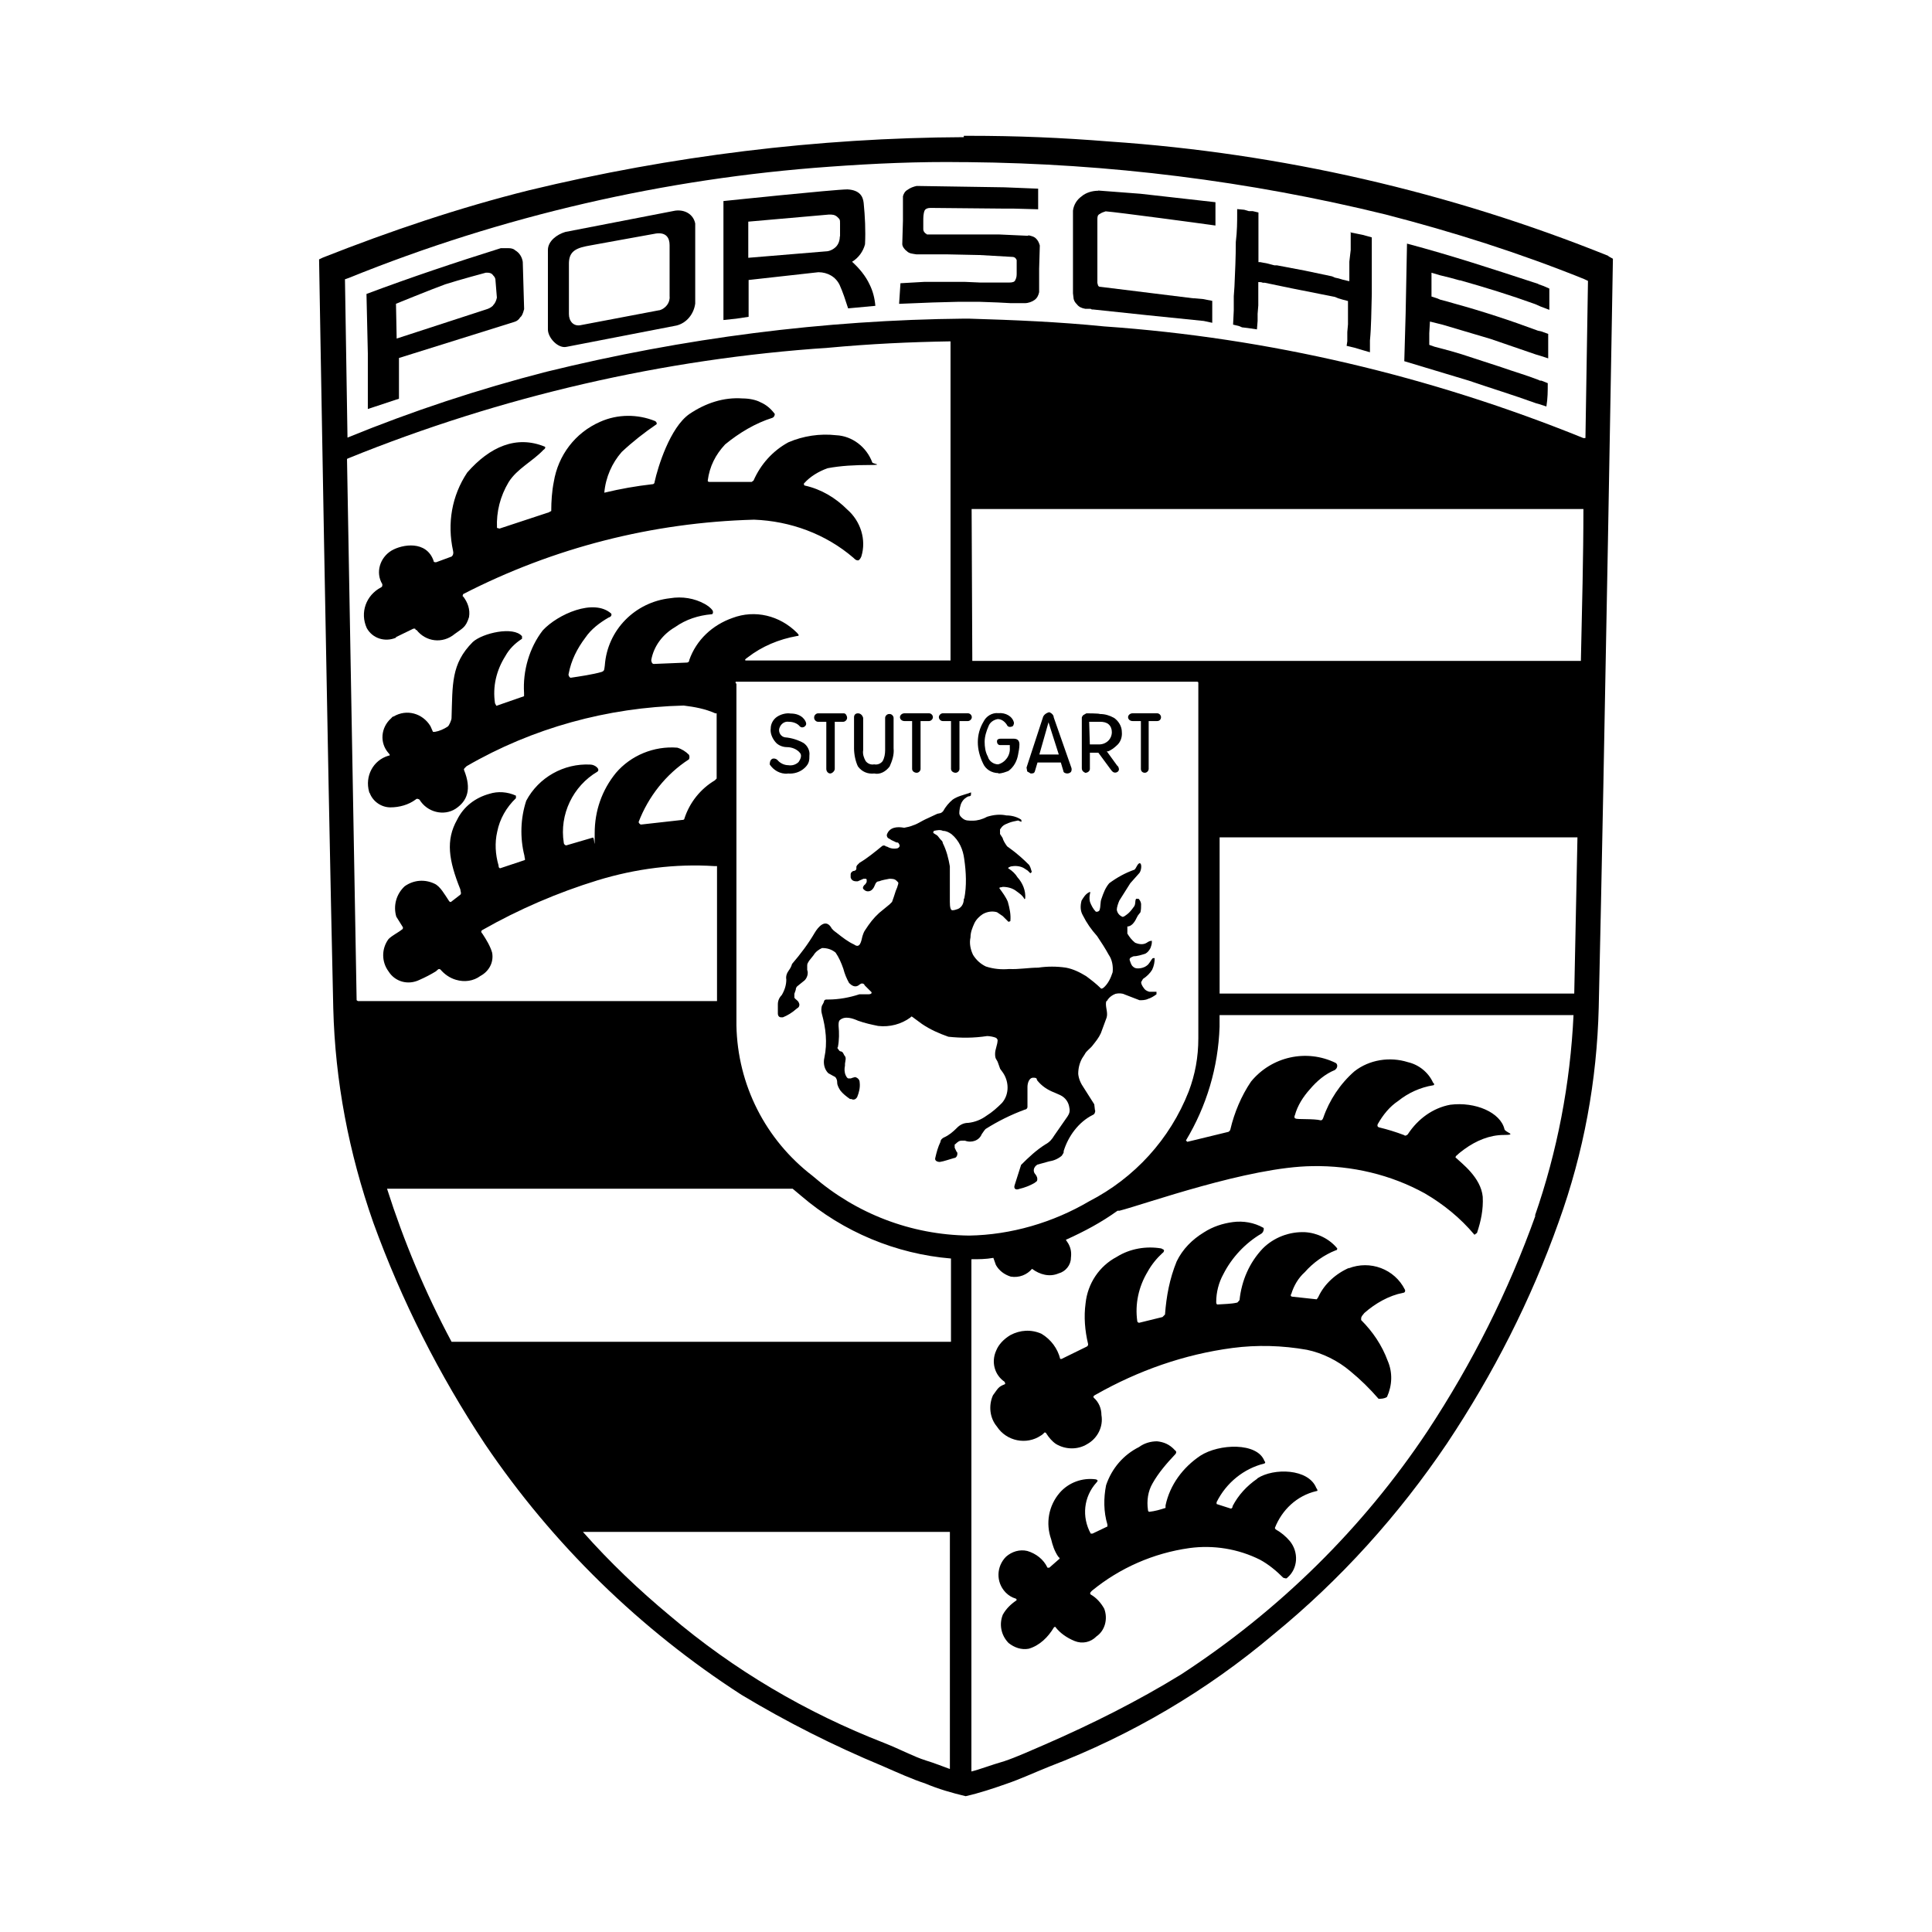
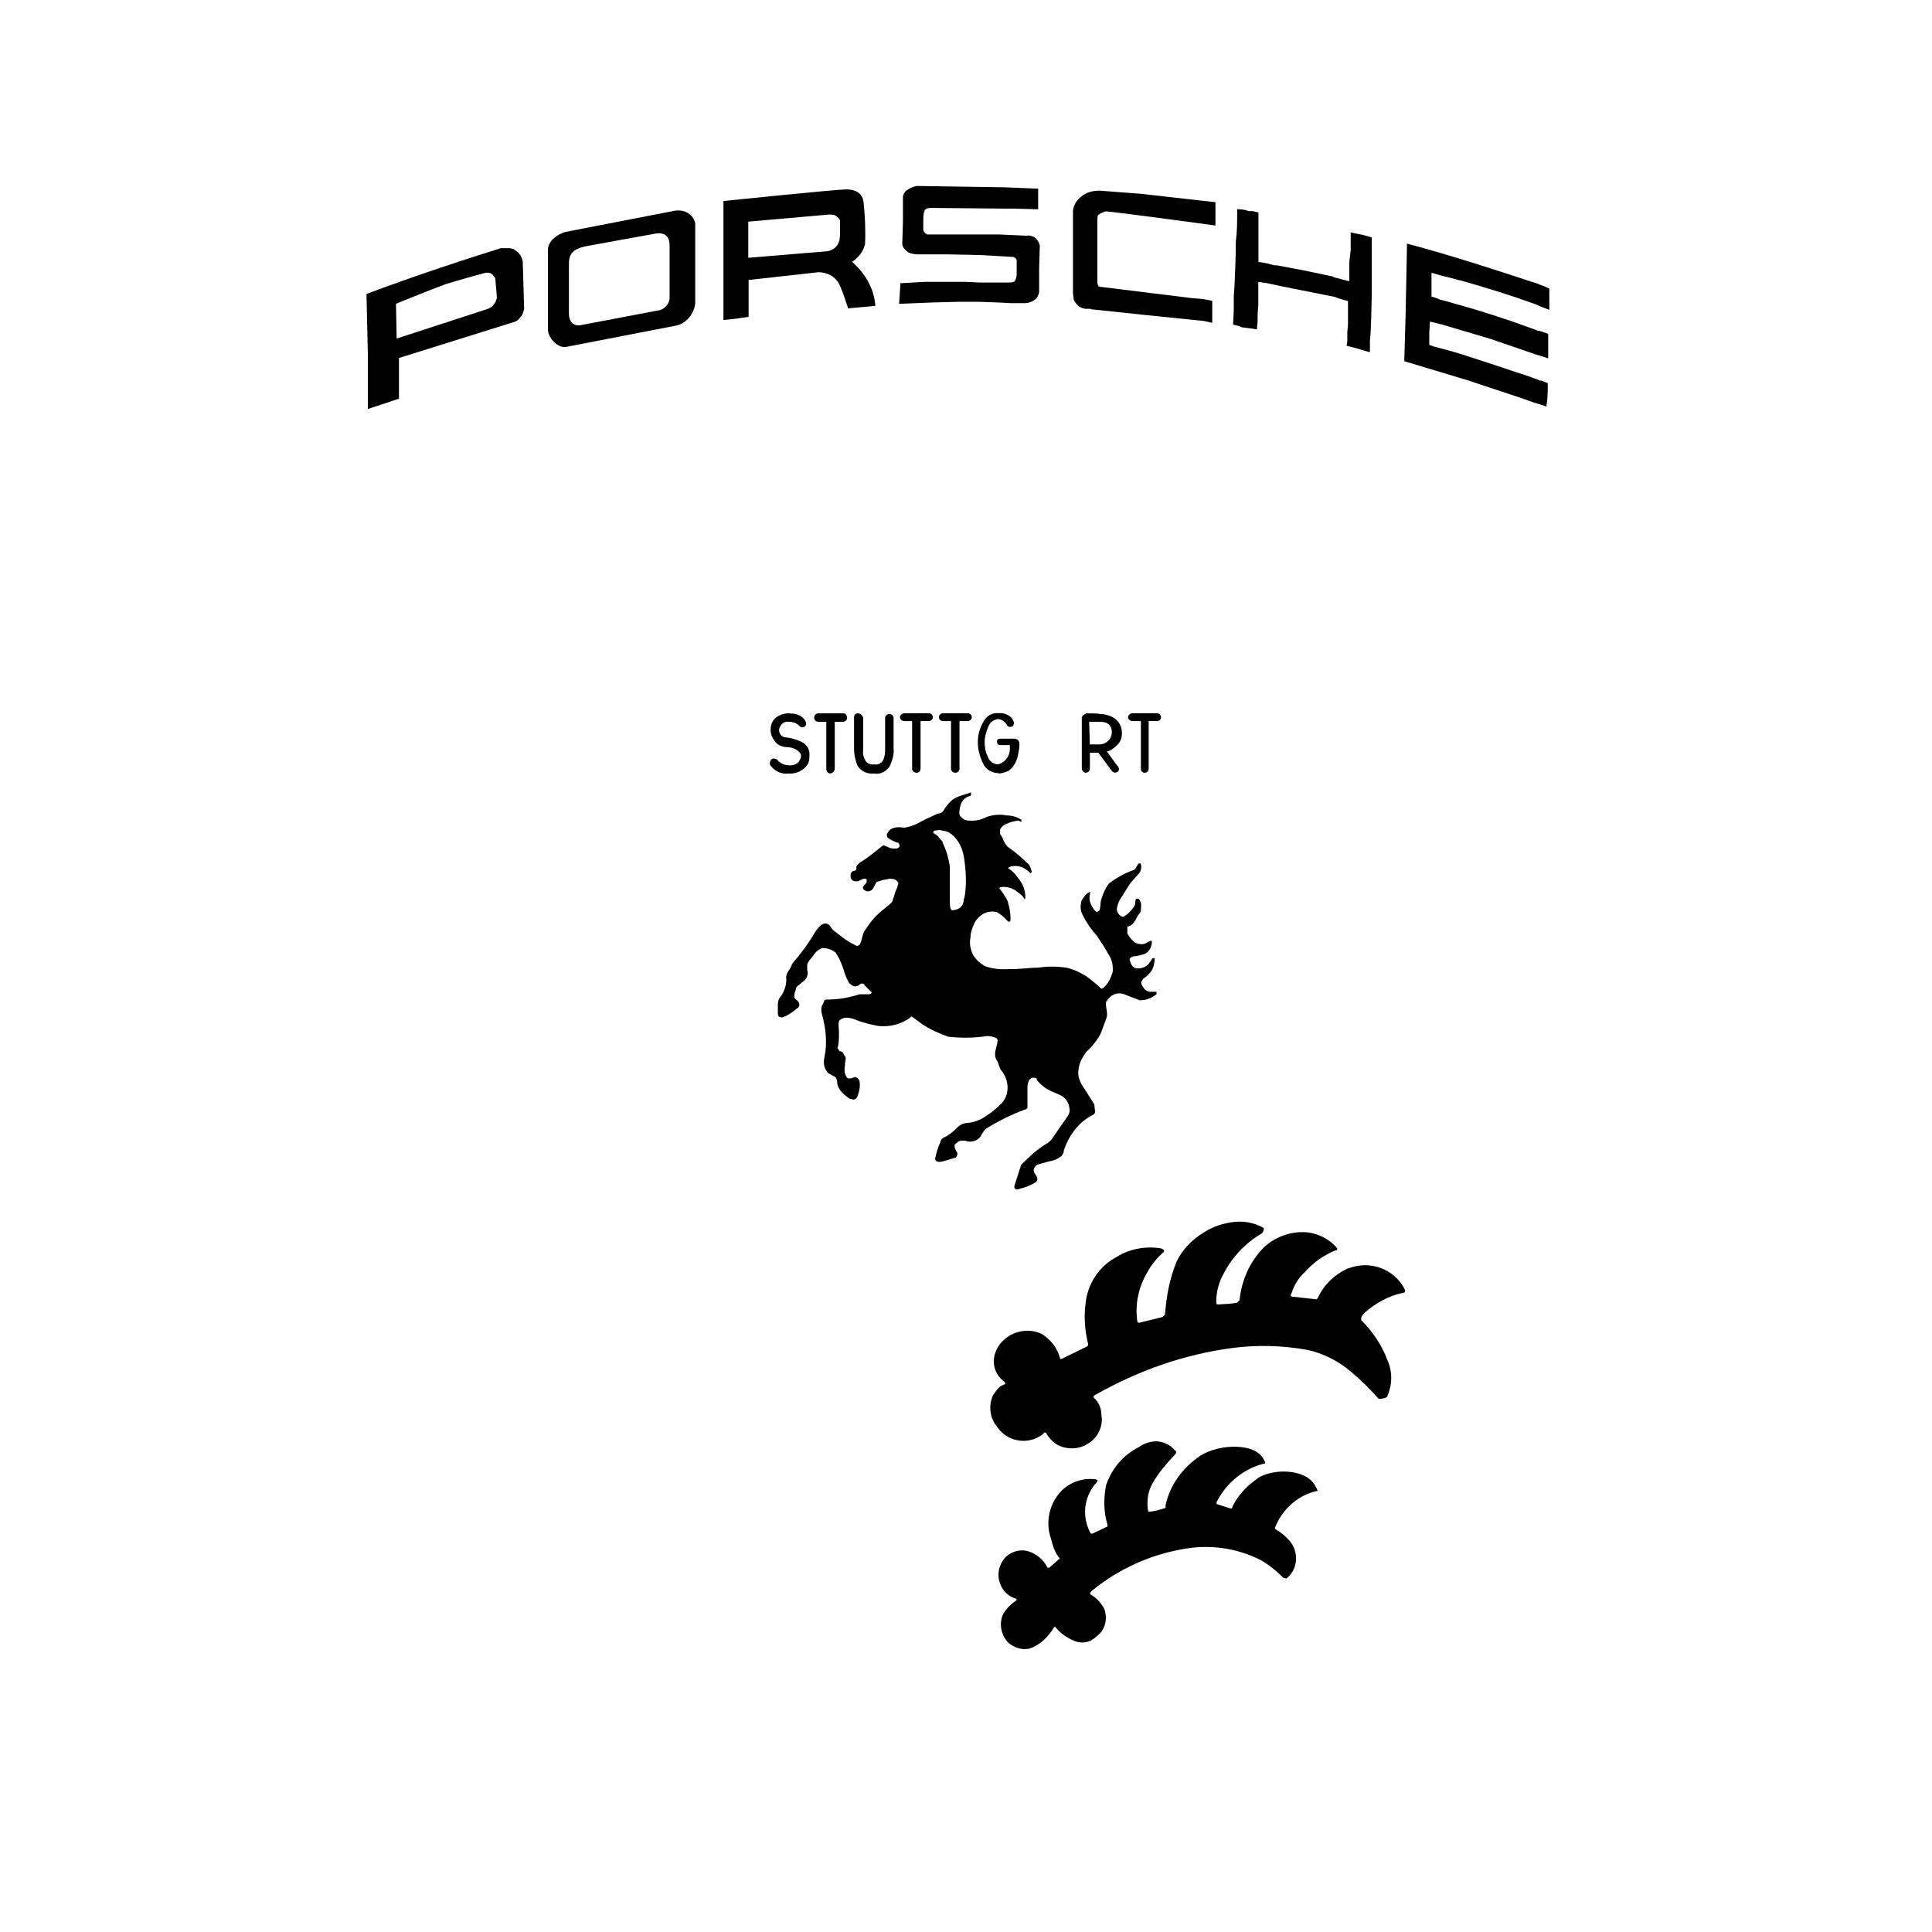
<svg xmlns="http://www.w3.org/2000/svg" viewBox="0 0 512 512" data-name="Layer 1" id="Layer_1">
  <path d="M300.17,191.09h2.18v12.67c0,.67.49,1.03,1.03,1.03s1.03-.49,1.03-1.03v-12.67h2.24c.67,0,1.03-.49,1.03-1.03s-.49-1.03-1.03-1.03h-6.49c-.67,0-1.21.49-1.21,1.03s.49,1.03,1.21,1.03Z" />
  <path d="M249.85,191.09h2.18v12.67c0,.67.67,1.03,1.21,1.03s1.03-.49,1.03-1.03v-12.67h2.24c.49,0,1.03-.49,1.03-1.03s-.49-1.03-1.03-1.03h-6.67c-.49,0-1.03.49-1.03,1.03s.49,1.03,1.03,1.03Z" />
  <path d="M264.64,204.86l-.12.12c1.03,0,1.88-.36,2.73-.67,1.39-1.03,2.24-2.55,2.55-4.3.18-.85.36-1.88.36-2.73s-.36-1.52-1.52-1.52h-3.4c-.85,0-1.03.36-1.03.67,0,.67.36,1.03.85,1.03h2.55v.67c.18,2.06-1.21,3.94-3.09,4.43-1.21,0-2.43-.85-2.73-2.06-.67-1.21-.85-2.55-.85-3.94s.49-2.91,1.03-4.12c.36-1.03,1.39-1.7,2.43-1.88,1.03,0,1.88.67,2.43,1.52.18.49.67.67,1.21.49.49,0,.67-.67.67-1.03-.36-1.7-2.24-2.73-4.12-2.55-1.7-.18-3.27.85-3.94,2.24-1.03,1.7-1.52,3.58-1.52,5.46s.49,3.76,1.39,5.64c.67,1.52,2.24,2.55,4.12,2.55Z" />
  <path d="M287.56,204.74l-.12.06h.18c.67,0,1.21-.49,1.21-1.03v-4.3h2.24l3.4,4.61c.36.49.67.67,1.03.67.67,0,1.03-.49,1.03-.85s-.18-.85-.49-1.03l-2.73-3.76h.36c.85-.36,1.52-.85,2.24-1.52,1.03-.85,1.52-2.24,1.39-3.58,0-1.52-.85-2.91-2.06-3.76-1.21-.67-2.43-1.03-3.76-1.03-.18-.18-3.58-.18-3.58-.18l-.85.49c-.18.18-.36.49-.36.67v13.34c0,.67.36,1.03.85,1.21ZM291.56,191.28c.85,0,1.7.18,2.24.67.55.49.85,1.21.85,2.06,0,1.88-1.52,3.27-3.4,3.27h-2.43l-.18-6h2.91Z" />
-   <path d="M273.07,204.92v.06c.67,0,1.03,0,1.21-.67l.67-2.24h6.18l.67,2.24c0,.49.67.67,1.03.67s.85-.18,1.03-.49c.18-.36.18-.85,0-1.21l-4.61-13.16c0-.67-.67-1.21-1.21-1.39-.67.18-1.52.67-1.7,1.52l-4.3,13.16.18,1.03.85.49ZM277.86,191.4l2.73,8.55h-5.15l2.43-8.55Z" />
  <path d="M178.91,55.83l-29.1,5.64c-2.24.67-4.61,2.43-4.61,4.79v21.04c0,2.24,2.73,5.15,4.97,4.61l29.1-5.64c2.73-.67,4.61-3.09,4.97-5.82v-21.22c-.49-2.43-2.73-3.76-5.34-3.4ZM174.72,82.26l.06-.06-20.74,3.94c-2.06.49-3.27-1.03-3.27-2.91v-13.34c0-2.73,1.21-3.94,4.43-4.61-.18,0,18.67-3.4,18.67-3.4,2.73-.36,3.58,1.21,3.58,3.09v13.52c.18,1.7-1.03,3.27-2.73,3.76Z" />
  <path d="M225.84,69.41v-.06c1.7-1.03,2.91-2.73,3.4-4.61.18-3.76,0-7.34-.36-10.97-.18-1.7-1.03-3.4-4.3-3.58-3.27,0-32.86,3.09-32.86,3.09v31.53l3.4-.36,3.27-.49v-9.76l18.49-2.06c2.43,0,4.61,1.21,5.64,3.4.85,1.88,1.52,3.94,2.24,6.18l7.22-.67c-.18-2.06-.67-3.94-1.52-5.64-1.03-2.24-2.73-4.3-4.61-6ZM222.62,59.04v3.58l-.06.06c0,1.03-.36,2.06-1.03,2.73s-1.7,1.21-2.73,1.21l-10.25.85-10.25.85v-9.58l21.4-1.88c.85,0,1.52,0,2.24.67.73.67.67.85.67,1.52Z" />
  <path d="M272.46,62.31l.06.18-7.88-.36h-18.98l-.49-.36c-.36-.36-.49-.67-.49-1.03v-2.24c0-.85,0-1.88.36-2.73.18-.36.67-.67,1.52-.67l19.16.18h2.73l6.67.18v-5.46l-8.91-.36-23.28-.36c-.85.18-1.7.49-2.43,1.03-.67.36-1.03,1.03-1.21,1.7v6.49l-.18,6.18c0,.67.67,1.52,1.21,1.88.67.67,1.52.67,2.55.85h8.25l8.55.18,8.55.49c.67,0,1.03.36,1.21.85v3.4c0,.67,0,1.21-.36,1.88-.18.49-.67.67-1.7.67h-7.52l-4.12-.18h-10.79l-6.31.36-.36,5.46,8.91-.36,6.85-.18h5.46l4.97.18,3.4.18h3.76c.85,0,1.88-.36,2.55-.85.67-.49,1.03-1.21,1.21-2.06v-6.18l.18-6.18c-.18-.67-.49-1.39-1.03-1.88-.49-.49-1.21-.67-2.06-.85Z" />
  <path d="M291.08,50.49l-.06.06c-1.52,0-3.27.49-4.43,1.52-1.21.85-2.06,2.24-2.24,3.76v21.89l.18,1.52c.18.67.49,1.03.85,1.39.49.67,1.21,1.03,2.24,1.21h1.39l.36.18h.36l14.37,1.52,14.92,1.52,2.24.49v-5.82l-2.55-.49-2.06-.18h-.36l-12.31-1.52-12.31-1.52c-.18,0-.49,0-.67-.36l-.18-.67v-16.79c0-.67,0-1.21.67-1.52.49-.36,1.03-.49,1.52-.67,2.73.18,25.71,3.27,29.1,3.76v-6.18l-19.89-2.24-11.16-.85Z" />
  <path d="M357.35,336.12l.3-.18c-3.58,1.52-6.67,4.3-8.25,7.7-.18.36-.49.85-.67.67l-6.18-.67c-.67,0-.49-.67-.36-.67.67-2.24,1.88-4.3,3.58-5.82,2.24-2.55,5.15-4.61,8.25-5.82.36,0,.36-.36.36-.49-2.06-2.55-5.34-4.12-8.55-4.3-4.12-.18-8.25,1.39-11.16,4.3-3.58,3.76-5.64,8.55-6.18,13.7-.36.36-.49.67-.67.67-1.52.36-3.4.36-5.15.49-.36,0-.36-.49-.36-.67,0-2.55.67-5.15,1.88-7.34,2.24-4.43,5.82-8.25,10.13-10.79.67-.49.67-1.52.49-1.52-2.43-1.39-5.34-1.88-8.06-1.52-2.73.36-5.34,1.21-7.7,2.73-3.09,1.88-5.64,4.43-7.22,7.7-1.88,4.61-2.73,9.22-3.09,14.07l-.67.67-6.18,1.52s-.36,0-.49-.36c-.67-4.61.36-9.22,2.73-13.16,1.03-1.88,2.43-3.58,3.94-4.97.36-.18.49-.67.36-.85l-.67-.36c-3.94-.67-8.25,0-11.82,2.24-4.61,2.43-7.7,7.03-8.25,12.31-.49,3.58-.18,7.22.67,10.79,0,.18,0,.49-.36.67l-6.67,3.27h-.36c-.67-2.73-2.43-5.15-4.97-6.67-2.73-1.21-5.64-1.03-8.25.36-1.7,1.03-3.09,2.43-3.76,4.12-1.39,3.09-.36,6.49,2.24,8.25,0,.18.36.49,0,.67-1.7.67-1.7,1.03-3.09,2.91-1.21,2.73-.85,6,1.03,8.25,2.55,3.94,7.88,4.97,11.64,2.43.36-.18.67-.49,1.03-.85,0,0,.36,0,.49.36.67,1.03,1.52,2.06,2.55,2.73,2.55,1.52,5.82,1.52,8.25,0,2.73-1.52,4.3-4.61,3.76-7.7,0-1.7-.67-3.4-2.06-4.61-.18-.36,0-.49.67-.85,11.16-6.31,23.28-10.61,36.14-12.31,6.49-.85,13.16-.67,19.71.49,4.12.85,8.25,2.91,11.46,5.64,2.73,2.24,5.15,4.61,7.52,7.34.67,0,1.52,0,2.24-.49,1.39-3.09,1.52-6.49.18-9.58-1.52-4.12-3.94-7.7-7.03-10.79v-.36c0-.67.36-.85.85-1.52,2.91-2.55,6.49-4.61,10.25-5.34.49,0,.67-.49.49-.85-2.73-5.46-9.22-7.88-14.92-5.64Z" />
  <path d="M239.72,191.09h2v12.67c0,.67.67,1.03,1.21,1.03s1.03-.49,1.03-1.03v-12.67h2.24c.49,0,1.03-.49,1.03-1.03s-.49-1.03-1.03-1.03h-6.49c-.67,0-1.21.49-1.21,1.03s.49,1.03,1.21,1.03Z" />
  <polygon points="357.83 61.59 357.95 61.61 357.95 61.47 357.83 61.59" />
  <path d="M357.95,61.61v4.64l-.36,3.09v5.15h-.18l-1.52-.36-1.21-.36-.85-.18-.85-.36-7.22-1.52-7.34-1.39h-.67l-1.88-.49-1.88-.36h-.49v-13.16l-1.52-.36h-1.03l-1.21-.36-1.88-.18v1.39c0,1.88,0,4.43-.36,7.34,0,3.94-.18,7.88-.36,11.82l-.18,2.55v3.76l-.18,3.76,1.52.36.85.36,1.52.18,2.43.36.18-2.24v-1.88l.18-2.24v-6.18c.36,0,.85,0,1.21.18h.49l7.34,1.52,11.28,2.24.85.36,1.21.36,1.39.36v6.18l-.18,2.06v2.43l-.18,1.21,2.06.49,1.21.36,1.21.36,1.7.49v-3.09c.36-3.76.36-7.7.49-12.31v-15.04l-2.43-.67-3.15-.64Z" />
-   <path d="M104.94,169.02v-.18s4.61-2.24,4.61-2.24h.49s0,.36.36.36c2.43,3.09,6.85,3.76,10.13,1.03,2.06-1.52,2.91-1.7,3.76-4.43.36-2.06-.36-3.94-1.52-5.46-.36,0,0-.67,0-.67,23.95-12.31,50.14-18.98,77.06-19.71,9.58.36,18.98,3.76,26.37,10.13.36.36.67.67,1.21.67.49-.18.67-.67.85-1.03,1.39-4.43-.18-9.4-3.76-12.49-3.09-3.09-6.85-5.34-11.16-6.31-.36,0-.36-.67-.18-.67,1.52-1.7,3.76-3.09,6.18-3.94,3.58-.67,7.22-.85,11.16-.85s.67-.36.67-.67c-1.52-4.12-5.34-7.03-9.58-7.22-4.3-.49-8.73.18-12.67,1.88-4.12,2.24-7.34,5.82-9.22,10.13l-.49.36h-11.16c-.18,0-.49,0-.49-.36.49-3.76,2.06-6.85,4.61-9.58,3.76-3.09,8.06-5.64,12.49-7.03.49-.18.67-.67.67-1.03-1.03-1.39-2.24-2.43-3.76-3.09-1.21-.67-3.09-1.03-4.79-1.03-4.97-.36-9.76,1.21-14.07,4.12-5.15,3.58-8.37,14.07-9.22,17.95,0,.36-.18.67-.67.67-4.3.49-8.37,1.21-12.67,2.24.36-4.12,2.06-7.88,4.61-10.79,2.91-2.73,6-5.15,9.22-7.34.18-.18,0-.67-.36-.85-4.61-1.88-9.94-1.88-14.55.18-6.67,2.91-11.16,8.91-12.31,15.95-.49,2.43-.67,5.15-.67,7.7l-.67.36-13.04,4.3-.67-.18c-.18-4.3.85-8.37,3.09-12.13,2.24-3.58,6.31-5.46,9.22-8.55.36-.18.67-.67.36-.85-7.52-3.09-14.55,0-20.55,6.85-4.12,6.18-5.34,13.52-3.76,20.74.18.67,0,1.21-.36,1.52l-4.12,1.52c-.36,0-.67,0-.67-.36-1.88-5.46-8.25-4.43-11.16-2.73-3.09,1.88-4.3,5.82-2.43,8.91,0,.49,0,.67-.36.85-3.94,2.06-5.64,6.67-3.76,10.79,1.52,2.73,4.79,3.76,7.7,2.55Z" />
  <path d="M136.47,66.32v-.06c-.49-.36-1.03-.49-1.7-.49h-2.06c-12,3.76-23.77,7.7-35.59,12.13l.36,15.76v14.73l8.25-2.73v-10.79l30.62-9.58c.67-.18,1.21-.67,1.52-1.21.49-.36.67-1.03.85-1.52,0-.18.18-.49.18-.67l-.36-12.49c-.18-1.21-.85-2.43-2.06-3.09ZM130.65,80.93v.06c-.49.49-1.21.85-1.88,1.03l-23.65,7.7-.18-9.22s9.22-3.76,13.04-5.15c3.76-1.21,10.79-3.09,10.79-3.09h.36c.67,0,1.21.18,1.52.67.49.49.67.85.67,1.52l.36,4.43c-.18.85-.49,1.52-1.03,2.06Z" />
  <path d="M333.27,391.72l-.12.18c-2.73,1.88-4.97,4.3-6.49,7.22,0,.36-.18.67-.49.67l-3.76-1.21v-.49c2.55-5.15,7.22-8.91,12.67-10.25.36-.18.18-.49,0-.67-1.88-4.97-12-4.61-16.98-1.39-4.61,3.09-8.06,7.7-9.22,13.16v.67c-1.52.49-2.73.85-4.3,1.03-.18,0-.36-.18-.36-.49-.36-2.43,0-4.97,1.21-7.03,1.52-2.73,3.76-5.34,6-7.7.36-.36.36-.85,0-1.03-1.52-1.7-3.09-2.24-4.79-2.43-1.7,0-3.4.49-4.79,1.52-4.12,2.06-7.22,5.64-8.73,10.13-.67,3.4-.67,7.03.36,10.43v.49l-3.94,1.88h-.49c-2.43-4.43-1.88-9.76,1.52-13.52.36-.36.49-.67-.18-.85-3.58-.49-7.22.85-9.58,3.58-2.91,3.4-3.76,8.06-2.24,12.31.36,1.52.85,3.09,1.88,4.61,0,0,.67.49.18.67l-2.55,2.24h-.49c-1.03-2.24-3.09-3.76-5.34-4.43-2.06-.49-4.12.18-5.64,1.52-2.55,2.55-2.73,6.67-.18,9.4l.18.18c.67.67,1.52,1.21,2.55,1.52.18,0,.36.36.18.49-1.52,1.03-2.73,2.24-3.58,3.76-1.03,2.55-.49,5.46,1.52,7.52,1.52,1.21,3.4,1.88,5.34,1.52,2.91-.85,5.15-3.09,6.67-5.64,0,0,.36-.36.49,0,1.21,1.52,2.91,2.73,4.97,3.58,2.06.85,4.3.36,5.82-1.21,2.24-1.52,3.09-4.61,2.06-7.34-.85-1.52-2.06-2.91-3.58-3.76-.36-.36,0-.67.36-1.03,7.34-6,16.25-9.94,25.83-11.28,6.31-.85,12.85.18,18.67,3.09,2.24,1.21,4.3,2.91,6.18,4.79.18,0,.85.36,1.03,0,2.91-2.43,3.09-6.85.67-9.76-1.03-1.21-2.24-2.24-3.76-3.09l-.18-.36c1.88-4.79,5.82-8.55,10.97-9.76.49,0,.36-.36,0-.85-2.06-5.15-11.28-5.34-15.58-2.55Z" />
  <path d="M407.67,75.35l-.06-.18h-.18c-11.46-3.76-22.92-7.52-34.56-10.61l-.36,18.49-.36,12.67,17.1,5.15c5.46,1.88,11.64,3.76,17.83,6l.67.18,2.06.67c.36-2.24.36-3.94.36-6.18l-1.7-.67h-.36l-.36-.18c-3.09-1.21-6.67-2.24-9.94-3.4l-10.43-3.4-2.24-.67-2.43-.67-2.55-.67-1.39-.49v-3.09l.18-3.09,3.4.85,12.67,3.76,12,4.12,1.21.36,2.06.67v-6.49l-1.88-.67-.85-.18c-7.34-2.73-14.73-5.15-22.25-7.22l-1.7-.49-1.88-.49-.85-.36-1.52-.49v-6.31l2.24.67,2.73.67,2.43.67h.18c6.67,1.88,13.34,3.94,19.89,6.31l1.52.67,2.24.85v-5.64l-1.52-.67-1.39-.49Z" />
  <path d="M208.68,204.98c1.7.18,3.4-.36,4.61-1.52,1.21-1.15,1.21-2.06,1.21-3.27.18-1.21-.49-2.55-1.52-3.27-1.52-.85-3.27-1.39-4.97-1.52-1.03-.18-1.7-1.21-1.52-2.24.36-1.39,1.52-2.06,2.55-1.88,1.03,0,2.24.36,2.91,1.21.67.67,1.7,0,1.7-.67s-1.03-2.73-4.12-2.73c-1.21-.18-2.55.18-3.58.85-1.03.67-1.7,1.88-1.7,3.09-.18,1.21.36,2.55,1.21,3.58.67.85,1.88,1.39,3.09,1.39s2.73.49,3.58,1.7c.36.67,0,1.52-.49,2.24-.67.67-1.7,1.03-2.73.85-1.03,0-2.06-.49-2.73-1.21-.36-.49-1.03-.67-1.52-.49-.67.36-.67,1.21-.67,1.52,1.03,1.52,2.73,2.55,4.79,2.43l-.12-.06Z" />
  <path d="M231.66,204.98h0c1.52.36,3.09-.49,4.12-1.88.67-1.52,1.21-3.09,1.03-4.79v-8.06c0-.49-.49-1.03-1.03-1.03h-.18c-.49,0-1.03.49-1.03,1.03v8.55c0,1.03-.18,2.06-.67,2.91-.49.67-1.39,1.03-2.24.85-.85.18-1.7-.18-2.24-.85-.49-.85-.85-1.88-.67-2.91v-8.55c-.18-.67-.67-1.21-1.39-1.21s-1.03.49-1.03,1.03v8.25c0,1.52.36,3.4,1.03,4.79,1.03,1.39,2.55,2.06,4.3,1.88Z" />
  <path d="M216.8,191.28h2.18v12.49c0,.67.49,1.21,1.03,1.21s1.21-.67,1.21-1.21v-12.49h2.24c.49,0,1.03-.49,1.03-1.03s-.36-1.21-.85-1.21h-6.85c-.49,0-1.03.49-1.03,1.03v.18c0,.49.49,1.03,1.03,1.03Z" />
-   <path d="M426.22,67.89l.06-.06c-42.14-16.98-86.82-27.22-132.18-30.32-12.85-1.03-24.49-1.52-37.47-1.52h-1.21v.36c-38.86.18-77.55,4.97-115.2,14.07-18.49,4.61-36.8,10.79-54.63,17.83l-1.03.49s2.24,132.66,3.76,198.45c.49,19.34,4.12,38.32,10.61,56.81,7.52,20.74,17.46,40.38,29.59,58.69,17.95,26.56,41.11,49.11,67.97,66.45,12,7.22,24.49,13.52,37.35,18.86,4.3,1.88,8.06,3.58,11.28,4.61,3.58,1.52,7.22,2.55,10.79,3.4,3.76-.85,7.34-2.06,10.79-3.27,3.58-1.21,7.22-2.91,11.46-4.61,21.58-8.25,41.59-20.01,59.24-34.92,17.83-14.55,33.23-31.65,46.08-50.69,12.31-18.49,22.25-38.02,29.59-58.69,6.67-18.49,10.13-37.47,10.61-56.81,1.52-65.91,3.76-198.45,3.76-198.45l-1.21-.67ZM94.87,265.31l-.36-.24-2.55-143.45.36-.18c40.56-16.43,83.55-26.37,127.2-29.28,11.16-1.03,21.4-1.52,32.38-1.7v84.58h-54.08c-.67,0-.36-.36.36-.85,3.76-2.91,8.25-4.79,13.04-5.64.49,0,.67-.18,0-.85-4.61-4.61-11.16-6.18-17.1-3.94-5.34,1.88-9.58,5.82-11.46,11.16,0,.49-.36.67-.67.67l-8.73.36c-.49,0-.67-.67-.67-1.03.67-3.76,3.09-6.85,6.31-8.73,2.91-2.06,6.18-3.09,9.58-3.4h.18c.36-.18.36-.67.18-1.03-.49-.67-1.21-1.21-2.06-1.7-2.73-1.52-6-2.06-9.22-1.52-9.22,1.03-16.61,8.37-17.28,17.83-.18,1.03,0,1.39-.85,1.7-2.24.67-6,1.21-8.06,1.52-.36.18-.85-.67-.67-1.03.67-3.58,2.24-6.67,4.43-9.58,1.52-2.24,3.76-3.94,6.18-5.34.67-.18.85-.67.67-1.03-4.61-4.12-14.19.18-18.13,4.43-3.58,4.61-5.34,10.79-4.97,16.61v.85l-7.34,2.55-.36-.67c-.67-4.43.36-8.73,2.73-12.49,1.03-1.88,2.55-3.4,4.43-4.61v-.67c-2.24-2.73-10.43-.85-13.04,1.52-5.82,5.82-5.34,11.28-5.64,20.19,0,.49-.67,2.06-1.03,2.24-1.03.67-2.24,1.21-3.4,1.39h-.49l-.67-1.52c-2.06-3.4-6.31-4.61-9.76-2.55-.36,0-.49.36-.67.49-2.73,2.43-3.09,6.49-.67,9.22.36.36.49.67,0,.67-4.12,1.21-6.31,5.46-5.15,9.58,0,.12.06.24.18.36.85,2.24,3.09,3.76,5.46,3.76s4.79-.67,6.67-2.06c.36-.36.67-.18,1.03,0,2.06,3.4,6.49,4.43,9.58,2.43,3.09-2.06,4.3-5.15,2.24-10.25-.18-.36.36-.67.67-1.03,17.46-10.13,37.35-15.58,57.54-16.07,2.91.36,5.64.85,8.37,2.06h.36v17.28l-.49.49c-3.76,2.24-6.67,5.82-8.06,10.13,0,.24-.22.36-.67.36l-10.79,1.21c-.36,0-.67-.49-.67-.67,2.55-6.67,7.22-12.67,13.34-16.61.18-.36.18-.85,0-1.21-.85-.85-1.88-1.52-3.09-1.88-6.18-.49-12.31,2.06-16.25,6.67-3.76,4.61-5.64,10.13-5.64,15.95s0,1.03-.49,1.21l-7.03,2.06c-.36,0-.67-.36-.67-.67-1.21-7.52,2.43-15.04,8.91-18.86.85-.67-.67-1.88-1.88-1.88-7.03-.36-13.7,3.4-16.98,9.58-1.52,4.61-1.7,9.76-.49,14.55,0,.49.36,1.21,0,1.21l-6.18,2.06c-.36.18-.67,0-.67-.67-.85-2.91-1.03-6-.36-8.91.67-3.4,2.43-6.49,4.97-8.91v-.67c-2.24-1.03-4.79-1.21-7.03-.49-3.76,1.03-6.85,3.4-8.55,6.85-3.09,5.46-2.24,10.79.85,18.49,0,.49.36,1.03,0,1.39l-2.43,1.88c-.18.18-.49,0-.67-.36-1.03-1.52-2.24-3.76-3.76-4.43-2.55-1.21-5.46-1.03-7.88.67-2.24,2.06-3.09,5.15-2.24,8.06l1.7,2.73c.18.18,0,.67-.18.67-1.03.85-2.55,1.52-3.58,2.55-1.88,2.55-1.88,6,0,8.55,1.7,2.73,5.15,3.76,8.25,2.24,1.52-.67,2.91-1.39,4.3-2.24.49-.36.67-.85,1.21-.49,1.03,1.21,2.43,2.24,4.12,2.73,2.24.67,4.61.36,6.49-1.03,2.24-1.21,3.58-3.58,3.09-6.18-.49-1.7-1.52-3.4-2.55-4.97-.44-.44-.44-.79,0-1.03,9.58-5.46,20.01-9.94,30.5-13.16,10.13-3.09,20.55-4.43,30.98-3.76h.67v35.77h-95.19ZM251.73,468.78h-.06c-1.88-.67-3.94-1.52-6.31-2.24-3.27-1.03-6.67-2.91-10.97-4.61-20.74-8.06-39.9-19.34-56.81-33.71-8.25-6.85-15.95-14.19-23.1-22.25h97.25v62.81ZM252.03,355.59H119.67c-7.03-13.16-12.67-26.68-17.1-40.56h107.5l2.24,1.88c11.16,9.58,25.16,15.4,39.71,16.61v22.07ZM215.41,311.69l-.06-.06c-12.49-9.58-19.89-24.13-20.19-39.9v-90.58c-.36,0-.18-.49-.18-.49h122.23c.36,0,.36.18.36.36v94.16c0,4.97-.85,9.58-2.55,14.07-4.97,12.67-14.37,22.92-26.37,29.1-9.58,5.64-20.74,8.91-31.83,9.09-15.4-.18-29.95-5.82-41.41-15.76ZM406.76,322.24l.18-.18c-7.22,20.19-16.79,39.23-28.62,57.18-17.1,25.71-39.35,47.6-65.42,64.57-11.46,7.03-23.46,13.04-35.95,18.49-3.94,1.7-7.7,3.4-10.79,4.43-3.58,1.03-6.67,2.24-8.73,2.73v-135.75c2.06,0,3.76,0,5.82-.36l.67,1.88c.85,1.52,2.24,2.55,3.94,3.09,2.24.36,4.3-.49,5.64-2.06,2.06,1.52,4.61,2.24,7.03,1.21,1.88-.49,3.27-2.24,3.27-4.12.18-1.39,0-2.55-.67-3.76l-.67-1.03c4.97-2.24,9.4-4.61,13.7-7.7h.49c6.67-1.7,34.26-11.64,51.17-11.82,10.43-.18,20.74,2.24,29.77,7.22,4.97,2.91,9.4,6.49,13.16,10.97l.67-.49c1.03-3.09,1.7-6.18,1.52-9.58-.49-5.15-5.64-8.91-7.22-10.43,0,0,0-.36.49-.67.49-.49,1.21-1.03,1.88-1.52,3.09-2.24,6.67-3.76,10.43-3.76s.36-.67.18-1.52c-1.03-4.43-7.7-7.34-14.37-6.49-4.61.85-8.55,3.76-11.16,7.7-.18.36-.85.67-1.03.36-2.24-.85-4.43-1.52-6.67-2.06-.67-.18-.36-.85-.36-.85,1.39-2.43,3.09-4.61,5.46-6.18,2.55-2.06,5.82-3.58,9.22-4.12.36,0,.36-.49,0-.67-1.21-2.73-3.76-4.79-6.67-5.46-4.79-1.52-10.25-.67-14.19,2.43-3.76,3.27-6.67,7.7-8.25,12.31-.18.49-.36.67-.67.67-1.88-.49-6.31-.18-6.67-.49-.36,0-.36-.67-.18-.85.67-2.55,2.24-4.97,3.94-6.85,1.88-2.24,4.12-4.12,6.67-5.15l.36-.36c.36-.49.36-1.21-.18-1.52-7.7-3.76-16.98-1.7-22.43,4.97-2.55,3.76-4.43,8.25-5.46,12.67,0,.18-.36.67-.67.67l-9.22,2.24-1.52.36-.36-.36c5.46-9.09,8.55-19.34,8.91-30.13,0,.18,0-3.09,0-3.09h93.8c-.85,18.13-4.3,36.14-10.25,53.23ZM417.19,263.31h-93.98v-41.41h94.83l-.85,41.41ZM418.95,175.15h-161.28l-.18-40.26h162.13c0,12.67-.36,26.01-.67,40.26ZM420.16,116.03l-.06.06h-.49c-40.56-16.43-83.37-26.56-127.02-29.59-12-1.21-23.95-1.7-35.95-2.06h-1.03c-37.35.36-74.46,5.15-110.77,14.07-17.95,4.61-35.59,10.43-52.75,17.46l-.67-41.96,1.03-.36c40.56-16.43,83.73-26.37,127.39-29.47,11.64-.85,23.65-1.39,35.59-1.21h1.03c37.35.36,74.46,4.97,110.77,13.88,17.83,4.61,35.29,10.13,52.57,17.1l1.03.49-.67,41.59Z" />
  <path d="M290.23,294.29l-.06-.12-.18-1.52-2.73-4.3c-.85-1.21-1.39-2.43-1.52-3.76,0-1.52.36-2.91,1.03-4.12l.67-1.03c.49-1.03,1.52-1.52,2.24-2.55.67-.85,1.52-1.88,2.06-3.09l1.52-4.12c.36-1.21-.18-2.43-.18-3.58s.36-.67.49-1.21c.49-.67,1.21-1.21,2.06-1.52.85-.18,1.7-.18,2.43.18l3.94,1.52c.67,0,1.52,0,2.24-.36.67-.18,1.52-.67,2.24-1.21v-.67h-1.88c-.67-.18-1.21-.49-1.52-1.03-.36-.49-.67-1.03-.67-1.52l.49-.85c1.03-.67,1.88-1.52,2.43-2.43.49-1.03.67-2.06.67-3.09h-.49c-.67.67-.85,1.52-1.7,2.06-.67.49-1.52.67-2.24.67s-1.03-.18-1.52-.67c-.36-.49-.49-1.03-.67-1.52-.18-.67.67-.85,1.03-1.03,1.03,0,2.06-.36,3.09-.67.67-.36,1.03-.85,1.39-1.52.18-.49.36-1.03.36-1.52s0-.49-.18-.36c-.67,0-1.03.49-1.52.67-.85.36-1.88.18-2.73-.18-.85-.67-1.52-1.52-2.06-2.43v-1.88c1.03,0,1.88-1.03,2.43-2.24l.36-.67.67-.85c.18-.67.18-1.39.18-2.06s-.36-1.21-.67-1.52h-.67c-.36.67,0,1.52-.67,2.24-.49.67-1.03,1.39-1.7,1.88-.49.36-.85.67-1.21.67-.85-.36-1.39-1.03-1.52-1.88,0-.67.36-1.7.67-2.43l2.91-4.61,2.43-2.73c.49-.67.67-2.24.18-2.55-.67-.18-1.03,1.39-1.52,1.7-2.43.85-4.61,2.06-6.67,3.58-1.03,1.21-1.52,2.55-2.06,4.12-.36.85-.18,2.06-.49,2.91,0,.36-.67.67-1.03.49-.67-.67-1.21-1.7-1.52-2.55-.18-.67-.18-1.39,0-2.24.18-.36,0-.49-.18-.36-1.03.49-1.52,1.39-2.06,2.24-.36,1.39-.36,2.73.36,3.94,1.03,2.06,2.24,3.76,3.76,5.46,1.03,1.52,2.24,3.4,3.09,4.97.85,1.21,1.21,2.91,1.03,4.61-.49,1.52-1.21,3.09-2.43,4.12,0,0-.49.36-.67.18-1.21-1.21-2.55-2.24-3.94-3.27-1.7-1.03-3.4-1.88-5.34-2.24-2.43-.36-4.97-.36-7.34,0-2.55,0-5.15.49-7.7.36-2.06.18-4.12,0-6.18-.67-1.39-.67-2.55-1.7-3.4-3.09-.67-1.39-1.03-3.09-.67-4.61,0-1.39.49-2.55,1.03-3.76.49-1.03,1.39-1.88,2.24-2.43,1.21-.67,2.55-.85,3.76-.49l1.52,1.03,1.52,1.52.49-.18c.18-1.7-.18-3.4-.67-5.15-.49-1.21-1.39-2.43-2.24-3.58,0-.36.67-.18.85-.36,1.39,0,2.73.36,3.76,1.21.67.49,1.52,1.03,2.06,2.06l.18-.18c.18-2.06-.67-4.12-2.06-5.64-.49-.85-1.39-1.7-2.24-2.24-.67-.18.36-.67.85-.67,1.03-.18,2.24,0,3.09.49l1.03.67.67.67c.18,0,.49-.36.36-.49-.18-.67-.36-1.21-.67-1.7-1.52-1.52-3.27-3.09-5.15-4.43l-.67-.49c-.49-.67-1.03-1.52-1.21-2.24l-.67-1.03v-1.21c.67-1.03,1.03-1.21,2.24-1.7.85-.36,1.7-.49,2.55-.67l.85.36s.18-.49-.18-.67c-1.03-.67-2.43-1.03-3.76-1.03-1.7-.36-3.4-.18-5.15.36-1.21.67-2.55,1.03-3.76,1.03s-1.88,0-2.55-.49c-.49-.36-1.03-.85-1.03-1.52s.18-2.06.67-2.91c.36-.67,1.03-1.21,1.7-1.52.67,0,.85-.36.67-.67.36-.49-.18-.36-.49-.18-1.52.49-3.09.85-4.3,1.7-1.03.85-1.88,1.88-2.55,3.09-.18.18-.36.36-.67.49l-.85.18-3.27,1.52c-1.03.49-2.06,1.21-3.09,1.52-.85.36-1.52.49-2.43.67-1.88-.36-3.94-.18-4.61,1.88,0,.49.18.85.67,1.03.36.18.49.36.85.49l1.03.49c.36,0,.49,0,.67.36l.18.36v.18c0,.36-.49.67-.67.67-1.03.18-1.88,0-2.73-.49h-.18c-.36-.36-.85-.36-1.21,0-1.88,1.52-3.76,3.09-5.82,4.3l-.67.67-.18.36v.49c0,.49-.49.67-.85.67-.36.18-.67.49-.67.85v.85c.18.67.67,1.03,1.52,1.03h.36l1.52-.67h.67l.18.18v.67c-.18.36-.36.67-.67.85-.36.49-.49.85,0,1.21.67.67,1.7.49,2.24-.18.36-.36.49-.85.67-1.21.18-.49.49-.85,1.03-.85.85-.36,1.88-.49,2.73-.67.67,0,1.39,0,1.88.49l.49.49v.36c-.18.67-.36,1.21-.67,1.88l-.49,1.52-.49,1.39-.67.67-2.73,2.24c-1.52,1.39-2.55,2.73-3.76,4.61-.36.49-.49,1.03-.67,1.52-.36,1.52-.67,3.4-2.24,2.24-1.52-.67-3.09-1.88-4.61-3.09-.49-.36-1.21-.85-1.52-1.52-1.52-2.24-3.4,0-4.3,1.52-1.7,2.91-3.76,5.64-6,8.25-.18.67-.49,1.21-.85,1.7-.49.67-.85,1.52-.67,2.43,0,1.52-.49,2.91-1.21,4.12-.67.67-1.03,1.52-1.03,2.43v2.43c0,.67.36,1.03.85,1.03h.49c1.21-.49,2.43-1.21,3.58-2.24l.49-.36c.36-.36.36-.85.18-1.21l-.18-.36-.36-.36c-.18-.18-.49-.36-.67-.67v-1.03l.36-1.03c0-.36.18-.85.49-1.03l1.88-1.52c.67-.67,1.03-1.88.67-2.73v-1.21c0-.49.18-.67.49-1.21l1.21-1.52c.49-.85,1.39-1.52,2.24-1.88,1.39,0,2.55.36,3.58,1.21.85,1.21,1.52,2.73,2.06,4.3.36,1.39.85,2.55,1.52,3.76.67.67,1.52,1.21,2.43.67l.49-.36.36-.18c.36,0,.67,0,.85.49l1.52,1.52c.67.49.18.85-.49.85h-2.43c-2.55.85-5.46,1.39-8.25,1.39h-.49c-.49,0-.67.36-.67.67l-.18.36-.36.67c-.18.67-.18,1.39,0,2.06,1.03,3.76,1.52,7.7.67,11.64-.36,1.52,0,3.09,1.03,4.12l1.21.67.67.36c.36.49.49.85.49,1.52s.49,1.52.85,2.06c.67.85,1.52,1.52,2.55,2.24h.36c.67.36,1.21,0,1.52-.49.49-1.21.85-2.55.67-3.94,0-.67-.49-1.21-1.21-1.39l-.67.18-.49.18h-.67c-.36-.18-.49-.49-.67-.85-.36-.85-.36-1.7-.18-2.55v-.49l.18-1.21c0-.36,0-.67-.36-1.03-.36-.67-.36-.85-.85-1.03-.36,0-.49-.18-.67-.49-.36-.36-.36-.49-.18-.67.36-1.88.36-3.76.18-5.64,0-.67,0-1.21.36-1.52,1.39-1.21,3.58-.36,4.79.18,1.88.67,3.58,1.03,5.34,1.39,3.09.36,6.18-.49,8.55-2.24.18-.18.18-.36.49-.18l2.55,1.88c2.24,1.52,4.61,2.55,7.03,3.4,3.4.36,6.67.36,10.25-.18.67,0,1.7.18,2.43.49l.36.49c0,1.39-.67,2.43-.67,3.76s.36,1.39.67,2.06l.67,1.88.49.67c1.88,2.43,2.06,6,0,8.37-1.21,1.21-2.55,2.43-4.12,3.4-1.39,1.03-3.09,1.7-4.79,1.88-1.21,0-2.24.49-3.09,1.39-1.03,1.03-2.06,1.88-3.27,2.43-.49.18-1.03.67-1.03,1.21-.67,1.39-1.03,2.73-1.39,4.3-.18.67.49,1.03,1.21,1.03,1.21-.18,2.43-.67,3.76-1.03.67,0,1.03-.85.85-1.52l-.18-.18-.49-1.03v-.85c.36-.18.49-.49.85-.67.36-.36.85-.36,1.21-.36h.67c1.7.67,3.76,0,4.43-1.7.36-.49.67-1.03,1.03-1.39,3.27-2.06,6.67-3.76,10.43-5.15.36,0,.67-.36.67-.67v-5.34c0-.85.36-2.43,1.52-2.43s.85.36,1.03.67c1.21,1.52,2.73,2.55,4.61,3.27l1.52.67c1.39.67,2.24,1.88,2.43,3.4.18.85,0,1.52-.49,2.24l-3.58,5.15c-.49.85-1.21,1.7-2.24,2.24-2.43,1.52-4.43,3.4-6.49,5.46l-1.7,5.34c-.36,1.03.36,1.39,1.21,1.03,1.52-.36,2.73-.85,3.94-1.52l.67-.49c.18-.18.18-.49.18-.67,0-.49-.36-1.03-.67-1.39-.36-.49-.36-1.21,0-1.7.18-.36.49-.49.67-.67l3.09-.85c1.21-.18,2.43-.67,3.4-1.52.18-.36.36-.49.49-.85v-.36c1.21-3.94,3.94-7.7,7.7-9.58.49-.18.67-.67.67-1.21ZM255.55,238.14h-.12c0,1.21-.49,2.24-1.52,2.73-.49.18-1.03.36-1.52.36s-.67-.85-.67-2.24v-9.4c-.36-2.06-.85-4.12-1.88-6.18,0-.49-.36-.67-.67-1.03l-.67-.85c-.36-.36-.85-.49-1.21-.85l.18-.49c.85-.18,1.7-.36,2.43,0,.85,0,1.52.36,2.24.85,2.06,1.7,3.09,4.12,3.4,6.67.49,3.4.67,7.03,0,10.43Z" />
</svg>